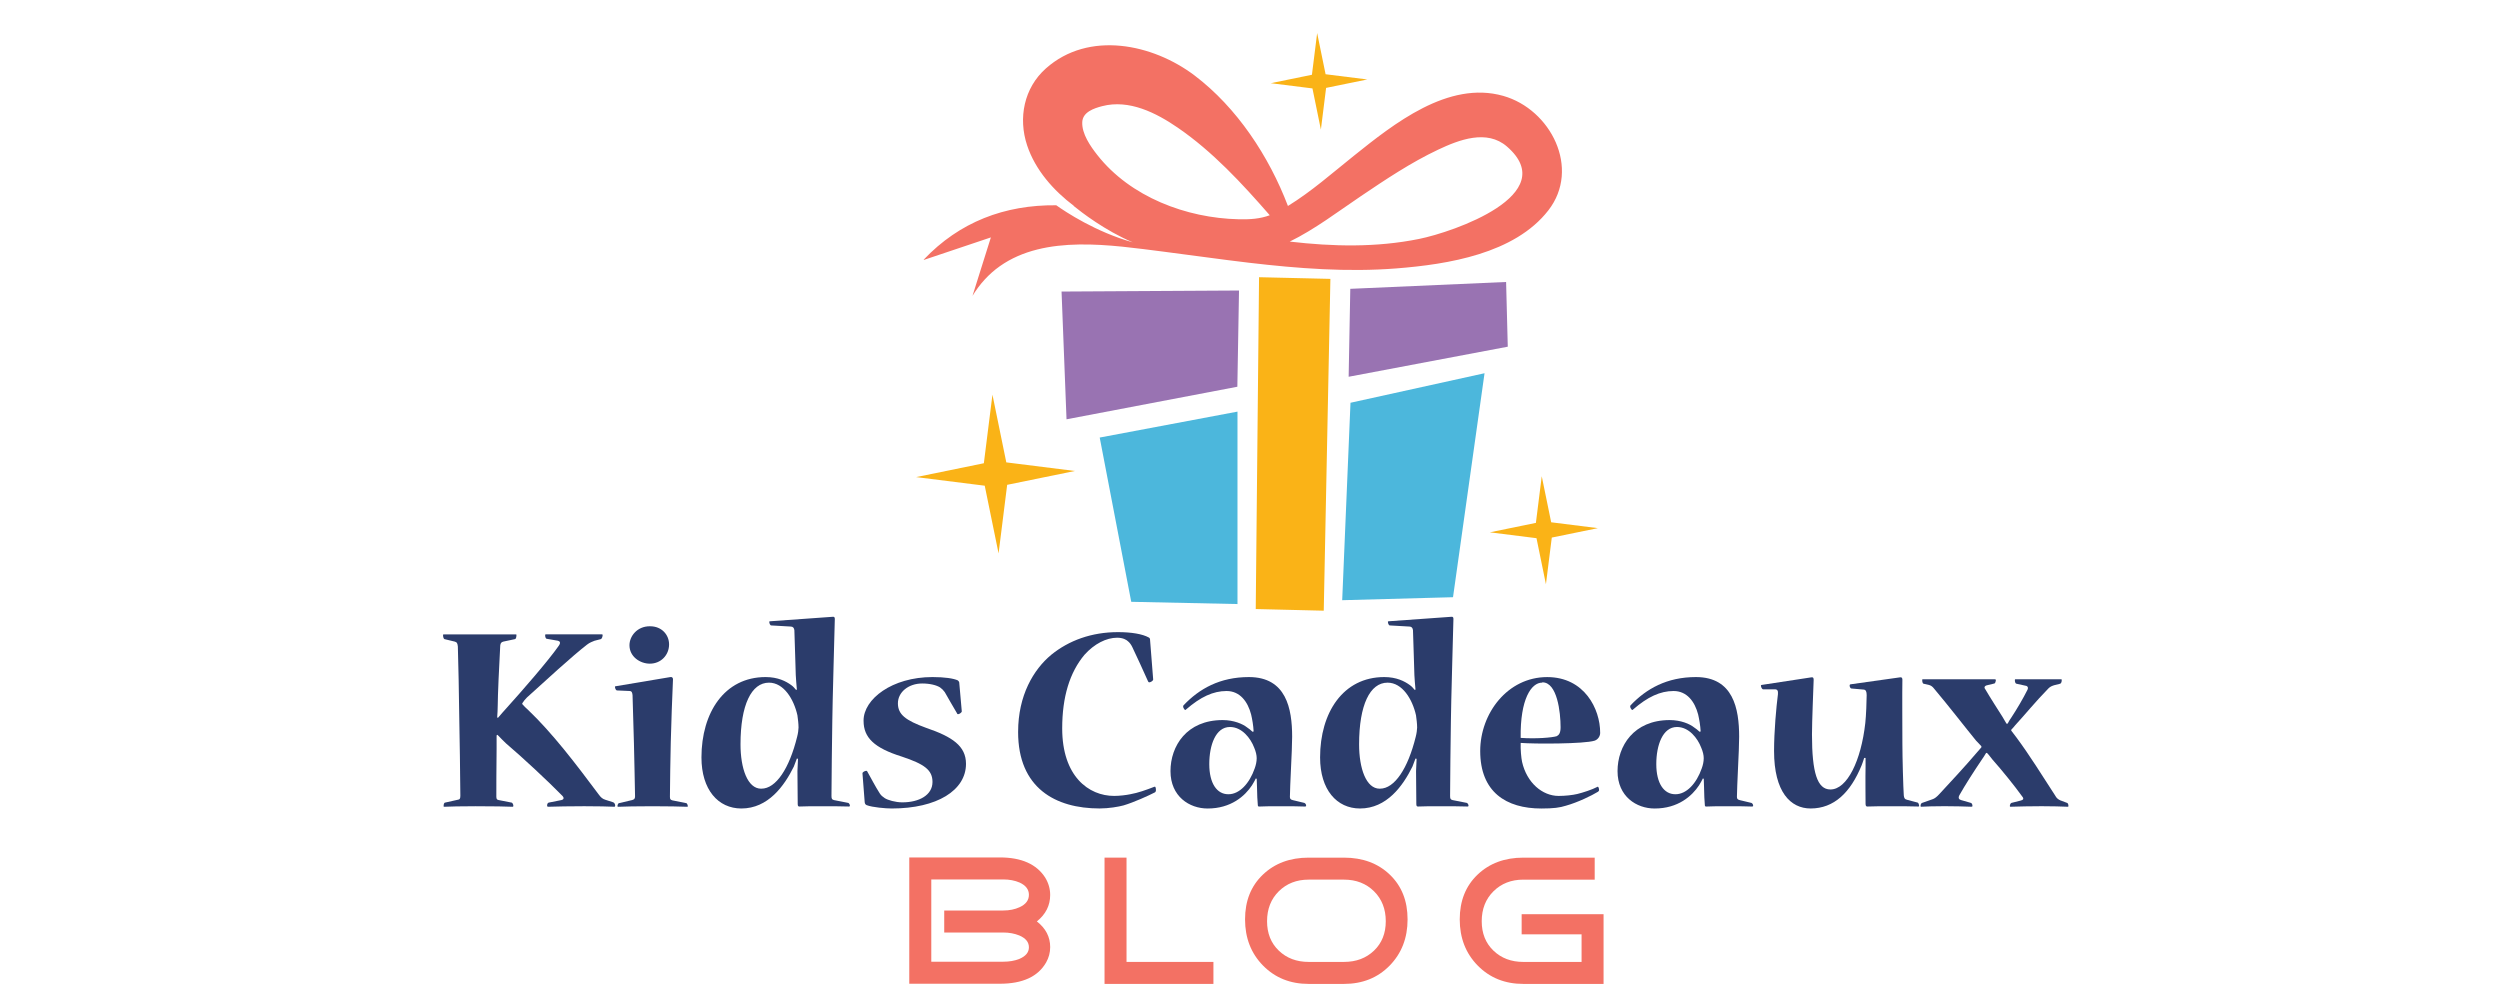
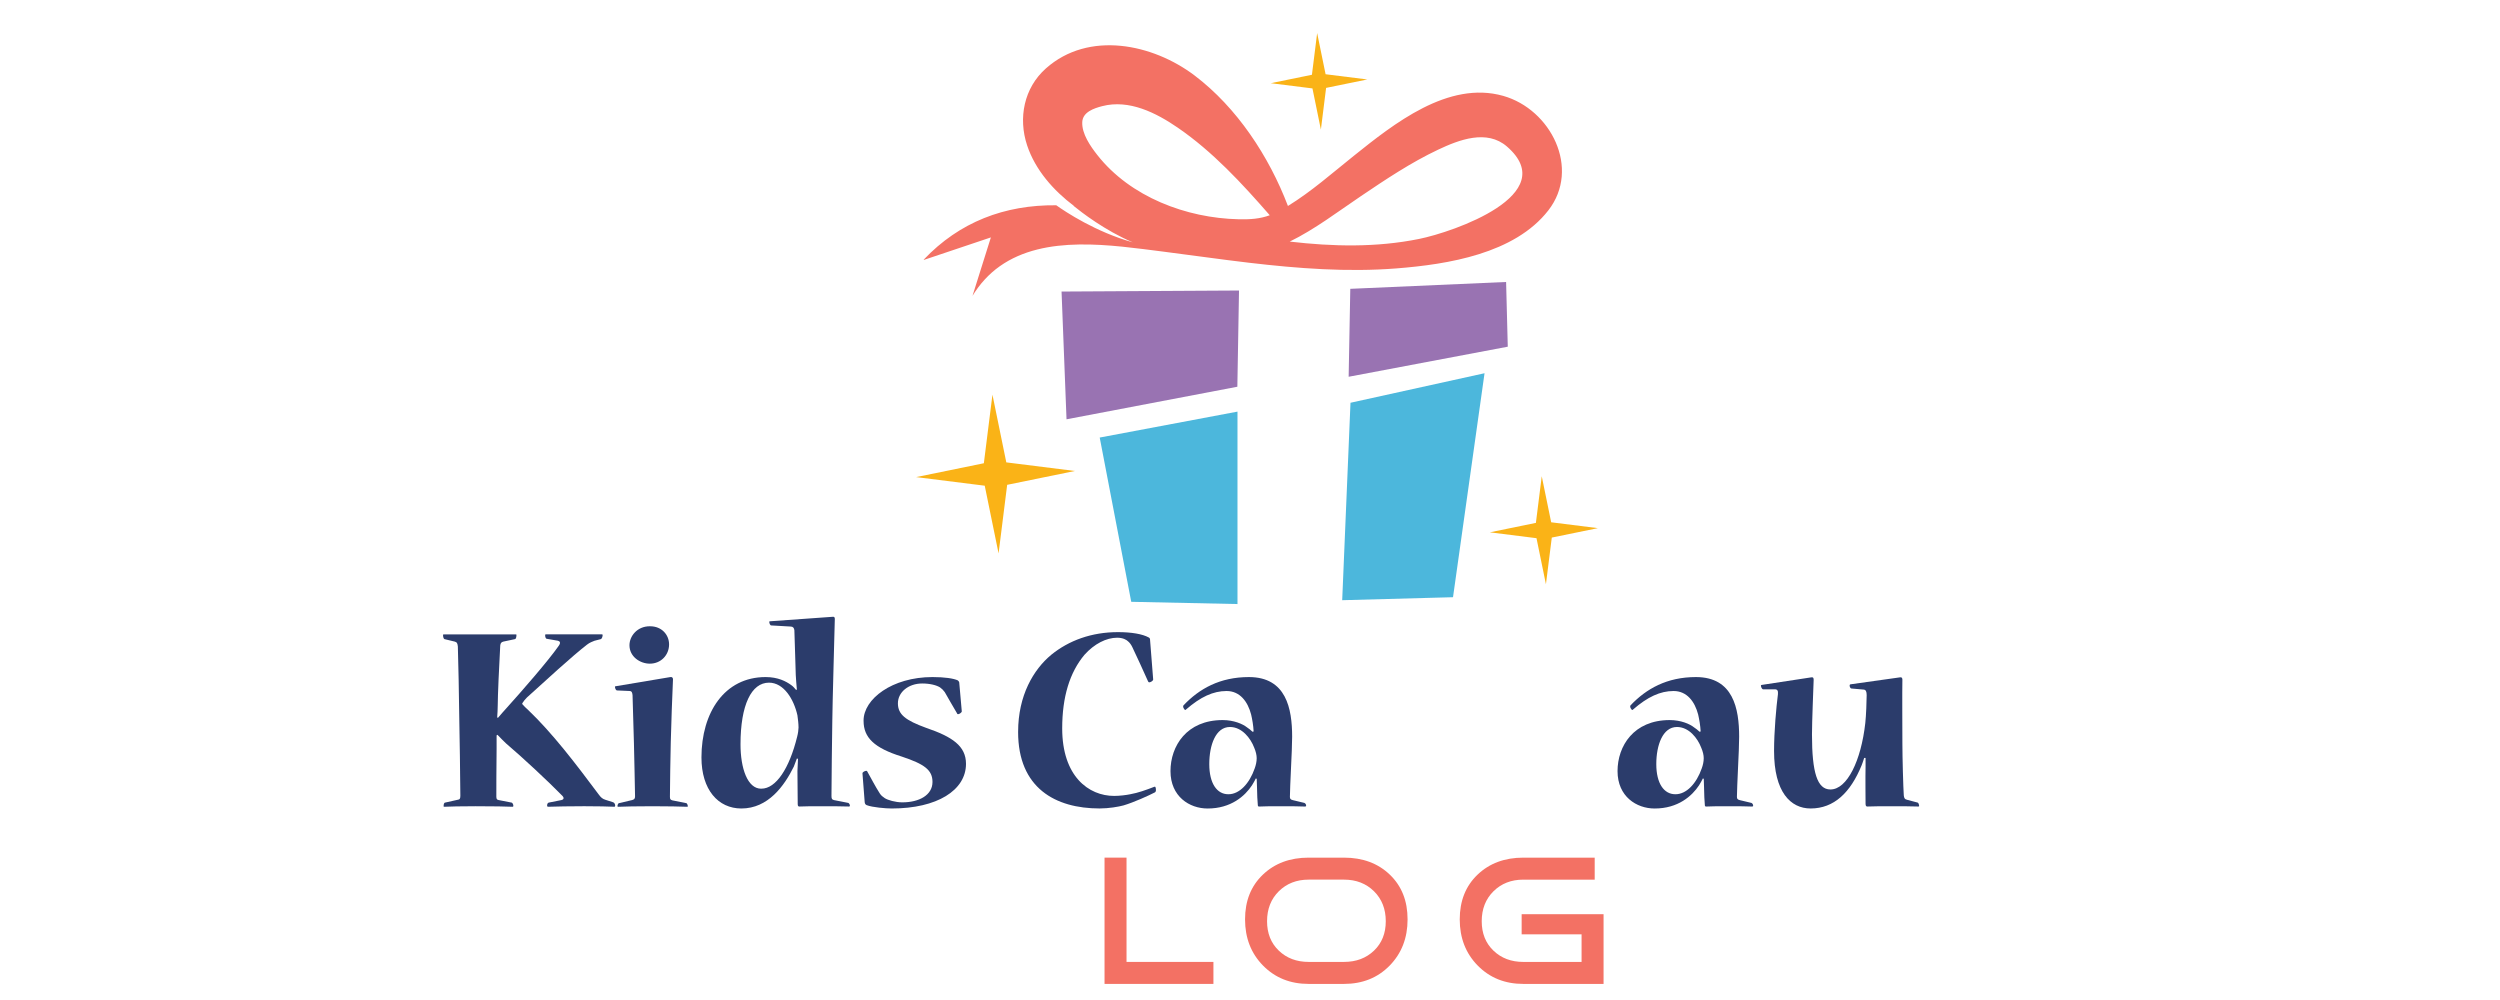
<svg xmlns="http://www.w3.org/2000/svg" version="1.1" id="Calque_1" x="0px" y="0px" width="200px" height="80px" viewBox="0 0 200 80" enable-background="new 0 0 200 80" xml:space="preserve">
  <polygon fill="#FAB317" points="124.094,41.783 127.828,42.252 124.143,43.006 123.674,46.74 122.92,43.055 119.186,42.586   122.872,41.83 123.34,38.099 " />
  <polygon fill="#FAB317" points="80.504,36.99 85.99,37.678 80.573,38.786 79.886,44.273 78.778,38.856 73.291,38.168 78.708,37.06   79.396,31.573 " />
  <polygon fill="#FAB317" points="106.047,5.939 109.383,6.357 106.088,7.031 105.671,10.368 104.996,7.073 101.659,6.656   104.954,5.981 105.372,2.645 " />
-   <polygon fill="#FAB317" points="100.724,22.177 100.459,48.723 105.9,48.855 106.432,22.31 " />
  <polygon fill="#9973B2" points="108.023,23.106 120.488,22.558 120.622,27.735 107.892,30.141 " />
  <polygon fill="#9973B2" points="99.121,23.241 98.988,30.939 85.322,33.544 84.924,23.324 " />
  <polygon fill="#4CB7DC" points="87.977,35.004 90.499,48.145 98.999,48.324 98.999,32.929 " />
  <polygon fill="#4CB7DC" points="108.039,32.221 107.376,48.016 116.241,47.777 118.763,29.858 " />
  <path fill="#F37164" d="M120.257,7.67c-4.396-1.246-8.76,2.243-11.951,4.795c-1.717,1.373-3.393,2.858-5.271,4.013  c-1.516-3.981-4.086-7.875-7.462-10.434c-3.346-2.536-8.475-3.615-11.9-0.571c-1.755,1.559-2.231,3.967-1.503,6.158  c0.655,1.97,2.105,3.605,3.743,4.842c-0.008,0-0.016-0.001-0.024-0.001c0.619,0.505,2.499,1.963,4.728,2.914  c-2.966-0.833-5.379-2.44-6.117-2.965c-4.121-0.042-7.739,1.331-10.605,4.351c0.008,0.005,0.015,0.012,0.023,0.018l5.352-1.798  l-1.471,4.677c0.562-0.927,1.301-1.749,2.188-2.374c3.628-2.558,8.946-1.682,13.05-1.168c2.297,0.289,4.588,0.624,6.888,0.893  c3.918,0.459,7.862,0.763,11.805,0.452c4.097-0.324,9.436-1.17,12.136-4.641C126.47,13.484,124.065,8.75,120.257,7.67z   M99.082,17.541c-4.173-0.095-8.652-1.779-11.292-5.135c-0.549-0.698-1.259-1.707-1.209-2.646c0.042-0.797,0.929-1.095,1.595-1.268  c2.154-0.561,4.316,0.534,6.048,1.724c2.793,1.917,5.129,4.45,7.357,7.004C100.798,17.504,100.057,17.563,99.082,17.541z   M113.526,19.115c-3.429,0.694-6.901,0.614-10.346,0.212c2.015-0.988,3.84-2.387,5.693-3.636c1.986-1.339,4.001-2.688,6.171-3.714  c1.689-0.799,3.907-1.65,5.515-0.252C124.976,15.563,116.277,18.558,113.526,19.115z" />
  <g>
    <path fill="#2B3C6B" d="M41.271,50.75c0.044,0,0.044,0.022,0.044,0.065c0,0.091-0.022,0.29-0.112,0.314l-0.938,0.199   c-0.156,0.046-0.223,0.113-0.246,0.313c-0.088,1.518-0.2,4.085-0.2,4.776c0,0.291-0.023,0.671-0.044,0.982l0.066,0.023   c0.201-0.247,0.491-0.559,0.647-0.737c1.25-1.384,3.371-3.817,4.196-5c0.201-0.269,0.112-0.38-0.044-0.425l-0.894-0.156   c-0.088,0-0.133-0.156-0.133-0.267c0-0.046,0-0.089,0.045-0.089h4.486c0.067,0,0.067,0.022,0.067,0.065   c0,0.111-0.067,0.29-0.134,0.314l-0.513,0.132c-0.156,0.067-0.379,0.135-0.603,0.313c-1.161,0.894-3.393,2.947-4.799,4.22   c-0.134,0.134-0.268,0.29-0.379,0.469v0.067c0.156,0.178,0.291,0.311,0.447,0.446c1.987,1.896,3.816,4.307,5.669,6.785   c0.178,0.245,0.313,0.357,0.536,0.424l0.625,0.201c0.112,0.045,0.156,0.179,0.156,0.268c0,0.045-0.022,0.088-0.067,0.088   c-0.49-0.021-1.295-0.043-2.41-0.043c-1.027,0-2.299,0.022-2.88,0.043c-0.067,0-0.089-0.043-0.089-0.088   c0-0.134,0.045-0.223,0.133-0.245l1.005-0.201c0.201-0.045,0.246-0.179,0.067-0.357c-1.117-1.139-3.147-3.036-4.487-4.173   c-0.178-0.158-0.379-0.38-0.692-0.693l-0.067,0.045v1.094c-0.021,1.183-0.021,3.549-0.021,3.817c0,0.201,0.067,0.245,0.2,0.268   l1.027,0.201c0.044,0,0.134,0.134,0.134,0.245c0,0.067-0.023,0.088-0.067,0.088c-0.357-0.021-1.629-0.043-2.946-0.043   c-1.116,0-2.143,0.022-2.522,0.043c-0.044,0-0.044-0.021-0.044-0.065c0-0.134,0.044-0.268,0.111-0.268l1.004-0.224   c0.18-0.022,0.224-0.089,0.224-0.335c0-0.87-0.067-5.445-0.089-6.317c0-0.847-0.089-5.178-0.111-5.603   c-0.023-0.245-0.067-0.355-0.247-0.401l-0.826-0.199c-0.066-0.024-0.112-0.181-0.112-0.314c0-0.043,0-0.065,0.067-0.065H41.271z" />
    <path fill="#2B3C6B" d="M53.638,54.164c0.134-0.022,0.201,0.067,0.201,0.179c-0.045,0.893-0.156,3.973-0.178,5.067   c-0.023,1.004-0.067,3.481-0.067,4.33c0,0.201,0.044,0.245,0.201,0.29l1.116,0.224c0.045,0,0.112,0.156,0.112,0.223   c0,0.045,0,0.065-0.045,0.065c-0.535-0.021-1.584-0.043-2.789-0.043c-1.228,0-2.277,0.022-2.724,0.043   c-0.067,0-0.067-0.021-0.067-0.043c0-0.089,0.044-0.224,0.111-0.245l1.049-0.246c0.156-0.045,0.246-0.089,0.246-0.29   c0-0.491-0.067-3.169-0.089-4.264c-0.022-0.916-0.089-3.28-0.111-3.839c-0.022-0.179-0.045-0.335-0.246-0.335l-1.005-0.045   c-0.067,0-0.156-0.156-0.156-0.29c0-0.022,0-0.044,0.045-0.044L53.638,54.164z M52.008,50.102c0.938,0,1.518,0.691,1.518,1.451   c0,0.848-0.647,1.54-1.54,1.54c-0.781,0-1.629-0.559-1.629-1.474c0-0.713,0.603-1.518,1.629-1.518H52.008z" />
    <path fill="#2B3C6B" d="M66.607,49.344c0.156-0.022,0.178,0.066,0.178,0.177c0,0.134-0.2,7.188-0.2,8.125   c-0.023,0.58-0.067,5.805-0.067,6.027c0,0.246,0.044,0.29,0.202,0.335l1.138,0.224c0.067,0.022,0.134,0.134,0.134,0.223   c0,0.045-0.022,0.067-0.067,0.067c-0.647-0.022-1.339-0.022-2.143-0.022c-0.826,0-1.429,0-1.831,0.022   c-0.089,0-0.134-0.045-0.134-0.201c0-0.313-0.022-2.165-0.022-2.634c0-0.335,0.045-0.647,0.045-0.982l-0.09-0.022   c-0.089,0.224-0.156,0.424-0.246,0.647c-0.758,1.54-2.053,3.349-4.196,3.349c-1.853,0-3.192-1.496-3.192-4.085   c0-3.572,1.83-6.429,5.134-6.429c0.982,0,1.629,0.335,2.053,0.647c0.157,0.111,0.269,0.246,0.38,0.38l0.067-0.022   c-0.045-0.38-0.067-0.894-0.089-1.161c-0.022-0.401-0.067-2.565-0.112-3.594c-0.022-0.178-0.111-0.291-0.29-0.291l-1.562-0.089   c-0.089,0-0.156-0.177-0.156-0.29c0-0.021,0-0.044,0.067-0.044L66.607,49.344z M60.915,63.093c1.16,0,2.231-1.607,2.856-4.152   c0.068-0.246,0.112-0.579,0.112-0.735c0-0.29-0.044-0.67-0.089-0.982c-0.29-1.295-1.093-2.612-2.276-2.612   c-1.406,0-2.277,1.786-2.277,4.933c0,1.92,0.558,3.55,1.652,3.55H60.915z" />
    <path fill="#2B3C6B" d="M69.085,57.646c0-1.718,2.276-3.481,5.513-3.481c0.982,0,1.697,0.111,2.032,0.268   c0.067,0.067,0.112,0.112,0.112,0.201l0.201,2.277c0,0.089-0.201,0.224-0.29,0.224c-0.045,0-0.067,0-0.089-0.067   c-0.335-0.559-0.647-1.116-0.982-1.696c-0.111-0.156-0.223-0.269-0.379-0.38c-0.29-0.179-0.803-0.313-1.428-0.313   c-1.094,0-1.942,0.692-1.942,1.585s0.603,1.36,2.255,1.963c2.098,0.715,3.192,1.451,3.192,2.88c0,2.121-2.321,3.572-5.938,3.572   c-0.469,0-1.563-0.09-2.009-0.268c-0.089-0.045-0.134-0.09-0.156-0.224l-0.179-2.321c0-0.112,0.224-0.201,0.291-0.201   c0.022,0,0.067,0,0.089,0.045c0.313,0.558,0.647,1.205,1.004,1.763c0.111,0.179,0.246,0.269,0.402,0.38   c0.245,0.156,0.848,0.335,1.406,0.335c1.339,0,2.41-0.58,2.41-1.63c0-0.96-0.647-1.429-2.454-2.031   c-2.21-0.692-3.059-1.519-3.059-2.856V57.646z" />
  </g>
  <g>
-     <path fill="#F37164" d="M84.015,75.769c0,0.435-0.108,0.845-0.326,1.229c-0.651,1.134-1.884,1.701-3.698,1.701h-7.249V68.595h7.249   c1.725,0,2.934,0.538,3.624,1.612c0.266,0.436,0.399,0.898,0.399,1.392c0,0.837-0.354,1.543-1.065,2.115   C83.66,74.266,84.015,74.951,84.015,75.769z M82.313,71.584c0-0.425-0.247-0.75-0.739-0.978c-0.385-0.167-0.824-0.251-1.317-0.251   h-5.754v6.582h5.754c0.483,0,0.912-0.073,1.287-0.222c0.512-0.217,0.769-0.526,0.769-0.932c0-0.414-0.257-0.729-0.769-0.946   c-0.385-0.157-0.813-0.236-1.287-0.236h-4.719v-1.761h4.719c0.493,0,0.932-0.088,1.317-0.267   C82.066,72.348,82.313,72.017,82.313,71.584z" />
    <path fill="#F37164" d="M97.074,78.713h-8.711V68.61h1.759v8.343h6.952V78.713z" />
-     <path fill="#F37164" d="M112.606,73.551c0,1.489-0.479,2.721-1.435,3.698c-0.956,0.976-2.175,1.464-3.653,1.464h-2.826   c-1.471,0-2.684-0.488-3.646-1.464c-0.961-0.978-1.442-2.209-1.442-3.698c0-1.479,0.475-2.672,1.427-3.58   c0.95-0.907,2.172-1.36,3.66-1.36h2.826c1.497,0,2.722,0.453,3.667,1.36C112.134,70.879,112.606,72.071,112.606,73.551z    M110.862,73.699c0-0.977-0.315-1.775-0.94-2.396c-0.628-0.621-1.429-0.933-2.403-0.933h-2.826c-0.966,0-1.762,0.312-2.39,0.933   c-0.625,0.621-0.938,1.42-0.938,2.396c0,0.967,0.313,1.751,0.938,2.351c0.628,0.603,1.424,0.903,2.39,0.903h2.826   c0.975,0,1.775-0.301,2.403-0.903C110.547,75.45,110.862,74.666,110.862,73.699z" />
+     <path fill="#F37164" d="M112.606,73.551c0,1.489-0.479,2.721-1.435,3.698c-0.956,0.976-2.175,1.464-3.653,1.464h-2.826   c-1.471,0-2.684-0.488-3.646-1.464c-0.961-0.978-1.442-2.209-1.442-3.698c0-1.479,0.475-2.672,1.427-3.58   c0.95-0.907,2.172-1.36,3.66-1.36h2.826c1.497,0,2.722,0.453,3.667,1.36C112.134,70.879,112.606,72.071,112.606,73.551z    M110.862,73.699c0-0.977-0.315-1.775-0.94-2.396c-0.628-0.621-1.429-0.933-2.403-0.933h-2.826c-0.966,0-1.762,0.312-2.39,0.933   c-0.625,0.621-0.938,1.42-0.938,2.396c0,0.967,0.313,1.751,0.938,2.351c0.628,0.603,1.424,0.903,2.39,0.903h2.826   c0.975,0,1.775-0.301,2.403-0.903C110.547,75.45,110.862,74.666,110.862,73.699" />
    <path fill="#F37164" d="M128.285,78.713h-6.418c-1.472,0-2.685-0.488-3.646-1.464c-0.962-0.978-1.442-2.209-1.442-3.698   c0-1.479,0.476-2.672,1.426-3.58c0.951-0.907,2.173-1.36,3.662-1.36h5.709v1.76h-5.709c-0.967,0-1.763,0.312-2.391,0.933   c-0.625,0.621-0.938,1.42-0.938,2.396c0,0.967,0.313,1.751,0.938,2.351c0.628,0.603,1.424,0.903,2.391,0.903h4.659v-2.205h-4.794   v-1.612h6.553V78.713z" />
  </g>
  <g>
    <path fill="#2B3C6B" d="M81.45,58.538c0-2.9,1.228-4.977,2.656-6.16c1.407-1.139,3.215-1.808,5.335-1.808   c1.093,0,1.964,0.156,2.454,0.425c0.091,0.044,0.112,0.11,0.112,0.224l0.246,3.124c0.023,0.111-0.201,0.245-0.313,0.245   c-0.022,0-0.045,0-0.089-0.066c-0.423-0.938-0.915-2.031-1.272-2.767c-0.088-0.181-0.2-0.337-0.335-0.448   c-0.134-0.134-0.423-0.29-0.87-0.29c-0.87,0-1.831,0.492-2.611,1.361c-1.184,1.407-1.787,3.371-1.787,5.894   c0,3.839,2.121,5.401,4.153,5.401c0.423,0,0.981-0.066,1.293-0.134c0.625-0.111,1.251-0.335,1.942-0.603   c0.067-0.022,0.111,0.066,0.111,0.29c0,0.067-0.022,0.111-0.067,0.156c-0.514,0.268-1.697,0.804-2.521,1.049   c-0.403,0.11-1.184,0.246-1.92,0.246c-3.526,0-6.518-1.63-6.518-6.115V58.538z" />
    <path fill="#2B3C6B" d="M100.29,58.518c-0.021-0.469-0.111-0.982-0.201-1.362c-0.268-1.026-0.893-1.875-1.964-1.875   c-1.072,0-2.076,0.469-3.237,1.474c-0.021,0.022-0.044,0.043-0.067,0.043c-0.066,0-0.246-0.267-0.133-0.379   c1.25-1.316,2.901-2.254,5.223-2.254c2.991,0,3.46,2.522,3.46,4.776c0,0.424-0.044,1.696-0.088,2.455   c-0.046,1.005-0.091,1.987-0.091,2.345c0,0.156,0.045,0.223,0.225,0.268l0.936,0.224c0.091,0.044,0.137,0.134,0.137,0.223   c0,0.045-0.024,0.067-0.091,0.067c-0.268-0.022-1.184-0.022-2.053-0.022c-0.759,0-1.229,0-1.608,0.022   c-0.067,0-0.112-0.022-0.112-0.111c-0.022-0.179-0.067-0.982-0.067-1.474c0-0.111-0.022-0.446-0.022-0.625l-0.067-0.045   c-0.089,0.179-0.2,0.38-0.313,0.559c-0.558,0.848-1.674,1.853-3.549,1.853c-1.451,0-2.969-0.96-2.969-2.991   c0-2.01,1.295-4.084,4.173-4.084c0.893,0,1.608,0.313,1.943,0.58c0.134,0.089,0.312,0.222,0.447,0.355L100.29,58.518z    M98.281,63.539c0.871,0,1.674-0.849,2.098-2.076c0.089-0.245,0.156-0.534,0.156-0.804c0-0.245-0.067-0.536-0.2-0.849   c-0.29-0.759-0.982-1.651-1.942-1.651c-1.138,0-1.651,1.451-1.651,2.969c0,1.563,0.625,2.411,1.517,2.411H98.281z" />
-     <path fill="#2B3C6B" d="M116.094,49.344c0.158-0.022,0.18,0.066,0.18,0.177c0,0.134-0.202,7.188-0.202,8.125   c-0.022,0.58-0.065,5.805-0.065,6.027c0,0.246,0.043,0.29,0.2,0.335l1.14,0.224c0.065,0.022,0.134,0.134,0.134,0.223   c0,0.045-0.023,0.067-0.068,0.067c-0.646-0.022-1.34-0.022-2.144-0.022c-0.824,0-1.427,0-1.829,0.022   c-0.091,0-0.134-0.045-0.134-0.201c0-0.313-0.022-2.165-0.022-2.634c0-0.335,0.044-0.647,0.044-0.982l-0.089-0.022   c-0.089,0.224-0.156,0.424-0.245,0.647c-0.759,1.54-2.054,3.349-4.195,3.349c-1.854,0-3.192-1.496-3.192-4.085   c0-3.572,1.83-6.429,5.134-6.429c0.981,0,1.629,0.335,2.053,0.647c0.156,0.111,0.269,0.246,0.379,0.38l0.067-0.022   c-0.046-0.38-0.067-0.894-0.089-1.161c-0.022-0.401-0.067-2.565-0.113-3.594c-0.021-0.178-0.11-0.291-0.288-0.291l-1.562-0.089   c-0.091,0-0.156-0.177-0.156-0.29c0-0.021,0-0.044,0.065-0.044L116.094,49.344z M110.402,63.093c1.161,0,2.232-1.607,2.857-4.152   c0.066-0.246,0.112-0.579,0.112-0.735c0-0.29-0.046-0.67-0.09-0.982c-0.29-1.295-1.094-2.612-2.277-2.612   c-1.406,0-2.276,1.786-2.276,4.933c0,1.92,0.558,3.55,1.651,3.55H110.402z" />
-     <path fill="#2B3C6B" d="M128.014,58.628c0,0.269-0.176,0.535-0.446,0.626c-0.825,0.267-4.864,0.267-5.913,0.178   c-0.022,0.515,0.043,1.205,0.111,1.518c0.378,1.675,1.628,2.724,2.925,2.724c0.534,0,1.114-0.066,1.495-0.156   c0.447-0.111,1.16-0.335,1.629-0.58c0.043-0.022,0.111,0.111,0.111,0.268c0,0.067-0.045,0.09-0.088,0.134   c-0.515,0.313-1.608,0.849-2.567,1.116c-0.492,0.156-0.983,0.224-1.965,0.224c-2.813,0-4.889-1.317-4.889-4.599   c0-3.013,2.188-5.915,5.357-5.915c2.992,0,4.239,2.566,4.239,4.441V58.628z M123.372,54.61c-0.87,0-1.763,1.317-1.718,4.421   c1.249,0.089,2.522-0.024,2.88-0.135c0.177-0.089,0.313-0.245,0.313-0.714c0-1.205-0.27-3.595-1.453-3.595L123.372,54.61z" />
    <path fill="#2B3C6B" d="M136.052,58.518c-0.022-0.469-0.113-0.982-0.201-1.362c-0.268-1.026-0.893-1.875-1.964-1.875   c-1.072,0-2.075,0.469-3.236,1.474c-0.022,0.022-0.044,0.043-0.066,0.043c-0.067,0-0.246-0.267-0.134-0.379   c1.25-1.316,2.901-2.254,5.222-2.254c2.99,0,3.459,2.522,3.459,4.776c0,0.424-0.043,1.696-0.088,2.455   c-0.044,1.005-0.09,1.987-0.09,2.345c0,0.156,0.046,0.223,0.225,0.268l0.938,0.224c0.088,0.044,0.134,0.134,0.134,0.223   c0,0.045-0.022,0.067-0.091,0.067c-0.268-0.022-1.184-0.022-2.053-0.022c-0.759,0-1.228,0-1.607,0.022   c-0.066,0-0.112-0.022-0.112-0.111c-0.021-0.179-0.066-0.982-0.066-1.474c0-0.111-0.021-0.446-0.021-0.625l-0.066-0.045   c-0.09,0.179-0.202,0.38-0.313,0.559c-0.56,0.848-1.674,1.853-3.551,1.853c-1.449,0-2.968-0.96-2.968-2.991   c0-2.01,1.294-4.084,4.174-4.084c0.893,0,1.608,0.313,1.941,0.58c0.135,0.089,0.313,0.222,0.447,0.355L136.052,58.518z    M134.043,63.539c0.87,0,1.674-0.849,2.099-2.076c0.09-0.245,0.156-0.534,0.156-0.804c0-0.245-0.066-0.536-0.202-0.849   c-0.289-0.759-0.981-1.651-1.941-1.651c-1.137,0-1.652,1.451-1.652,2.969c0,1.563,0.625,2.411,1.519,2.411H134.043z" />
    <path fill="#2B3C6B" d="M148.105,55.079c-0.065,0-0.134-0.134-0.134-0.223c0-0.045,0-0.09,0.068-0.111l3.973-0.559   c0.112-0.022,0.179,0.045,0.179,0.179c-0.022,0.826,0,4.24,0,5.133c0,1.051,0.068,3.55,0.112,4.13   c0.021,0.201,0.065,0.313,0.269,0.357l0.847,0.224c0.068,0.022,0.111,0.201,0.111,0.268c0,0.022,0,0.045-0.066,0.045   c-0.579-0.022-1.295-0.022-2.166-0.022c-0.759,0-1.472,0-1.918,0.022c-0.09,0-0.135-0.067-0.135-0.224c0-0.268-0.021-2.12,0-2.969   v-0.692h-0.111c-0.091,0.246-0.135,0.446-0.201,0.581c-0.893,2.188-2.208,3.46-4.085,3.46c-1.606,0-2.923-1.317-2.923-4.599   c0-1.584,0.177-3.505,0.311-4.553c0.022-0.269-0.043-0.38-0.245-0.38h-0.938c-0.088,0-0.178-0.179-0.178-0.29   c0-0.045,0.021-0.067,0.09-0.067l3.951-0.603c0.134-0.022,0.177,0.045,0.177,0.201c-0.021,0.714-0.134,3.304-0.134,4.374   c0,3.059,0.426,4.397,1.475,4.397c1.339,0,2.453-2.299,2.79-5.313c0.066-0.579,0.11-1.808,0.11-2.231   c0-0.29-0.066-0.424-0.223-0.446L148.105,55.079z" />
-     <path fill="#2B3C6B" d="M159.582,54.343c0.065,0,0.088,0.022,0.088,0.067c0,0.066-0.045,0.245-0.112,0.268l-0.647,0.156   c-0.134,0.045-0.2,0.156-0.111,0.268c0.471,0.804,1.096,1.764,1.405,2.255c0.113,0.179,0.202,0.335,0.313,0.536h0.091   c0.089-0.18,0.199-0.357,0.313-0.514c0.424-0.648,0.915-1.474,1.271-2.188c0.09-0.179,0.023-0.313-0.156-0.335l-0.714-0.156   c-0.111-0.022-0.134-0.179-0.134-0.29c0-0.045,0-0.067,0.045-0.067h3.66c0.044,0,0.044,0.022,0.044,0.067   c0,0.134-0.044,0.268-0.132,0.29l-0.447,0.111c-0.156,0.045-0.336,0.111-0.469,0.246c-1.071,1.094-1.876,2.098-2.679,2.968   c-0.11,0.134-0.179,0.223-0.313,0.356v0.067c0.156,0.202,0.268,0.358,0.424,0.558c1.072,1.451,2.01,2.97,3.081,4.621   c0.111,0.224,0.268,0.335,0.424,0.402l0.535,0.201c0.09,0.022,0.111,0.179,0.111,0.245c0,0.045,0,0.065-0.065,0.065   c-0.493-0.021-1.252-0.043-2.076-0.043c-0.894,0-1.831,0.022-2.479,0.043c-0.065,0-0.065-0.021-0.065-0.065   c0-0.066,0.043-0.223,0.133-0.245l0.714-0.179c0.223-0.045,0.291-0.156,0.156-0.313c-0.625-0.871-1.674-2.166-2.41-2.991   c-0.135-0.156-0.245-0.335-0.423-0.514h-0.068c-0.112,0.2-0.223,0.357-0.313,0.491c-0.692,1.026-1.34,2.031-1.831,2.901   c-0.111,0.224-0.021,0.335,0.136,0.38l0.779,0.224c0.091,0.022,0.134,0.134,0.134,0.245c0,0.045-0.021,0.065-0.089,0.065   c-0.603-0.021-1.361-0.043-2.144-0.043c-0.802,0-1.495,0.022-1.852,0.043c-0.066,0-0.066-0.021-0.066-0.065   c0-0.111,0.045-0.223,0.134-0.245l0.826-0.29c0.156-0.045,0.355-0.201,0.534-0.402c0.671-0.714,2.232-2.411,2.926-3.237   c0.134-0.156,0.29-0.335,0.446-0.512v-0.091c-0.134-0.133-0.29-0.313-0.424-0.445c-0.827-1.006-2.165-2.746-3.371-4.175   c-0.089-0.111-0.202-0.223-0.358-0.268l-0.469-0.111c-0.088-0.022-0.11-0.179-0.11-0.29c0-0.045,0-0.067,0.045-0.067H159.582z" />
  </g>
</svg>